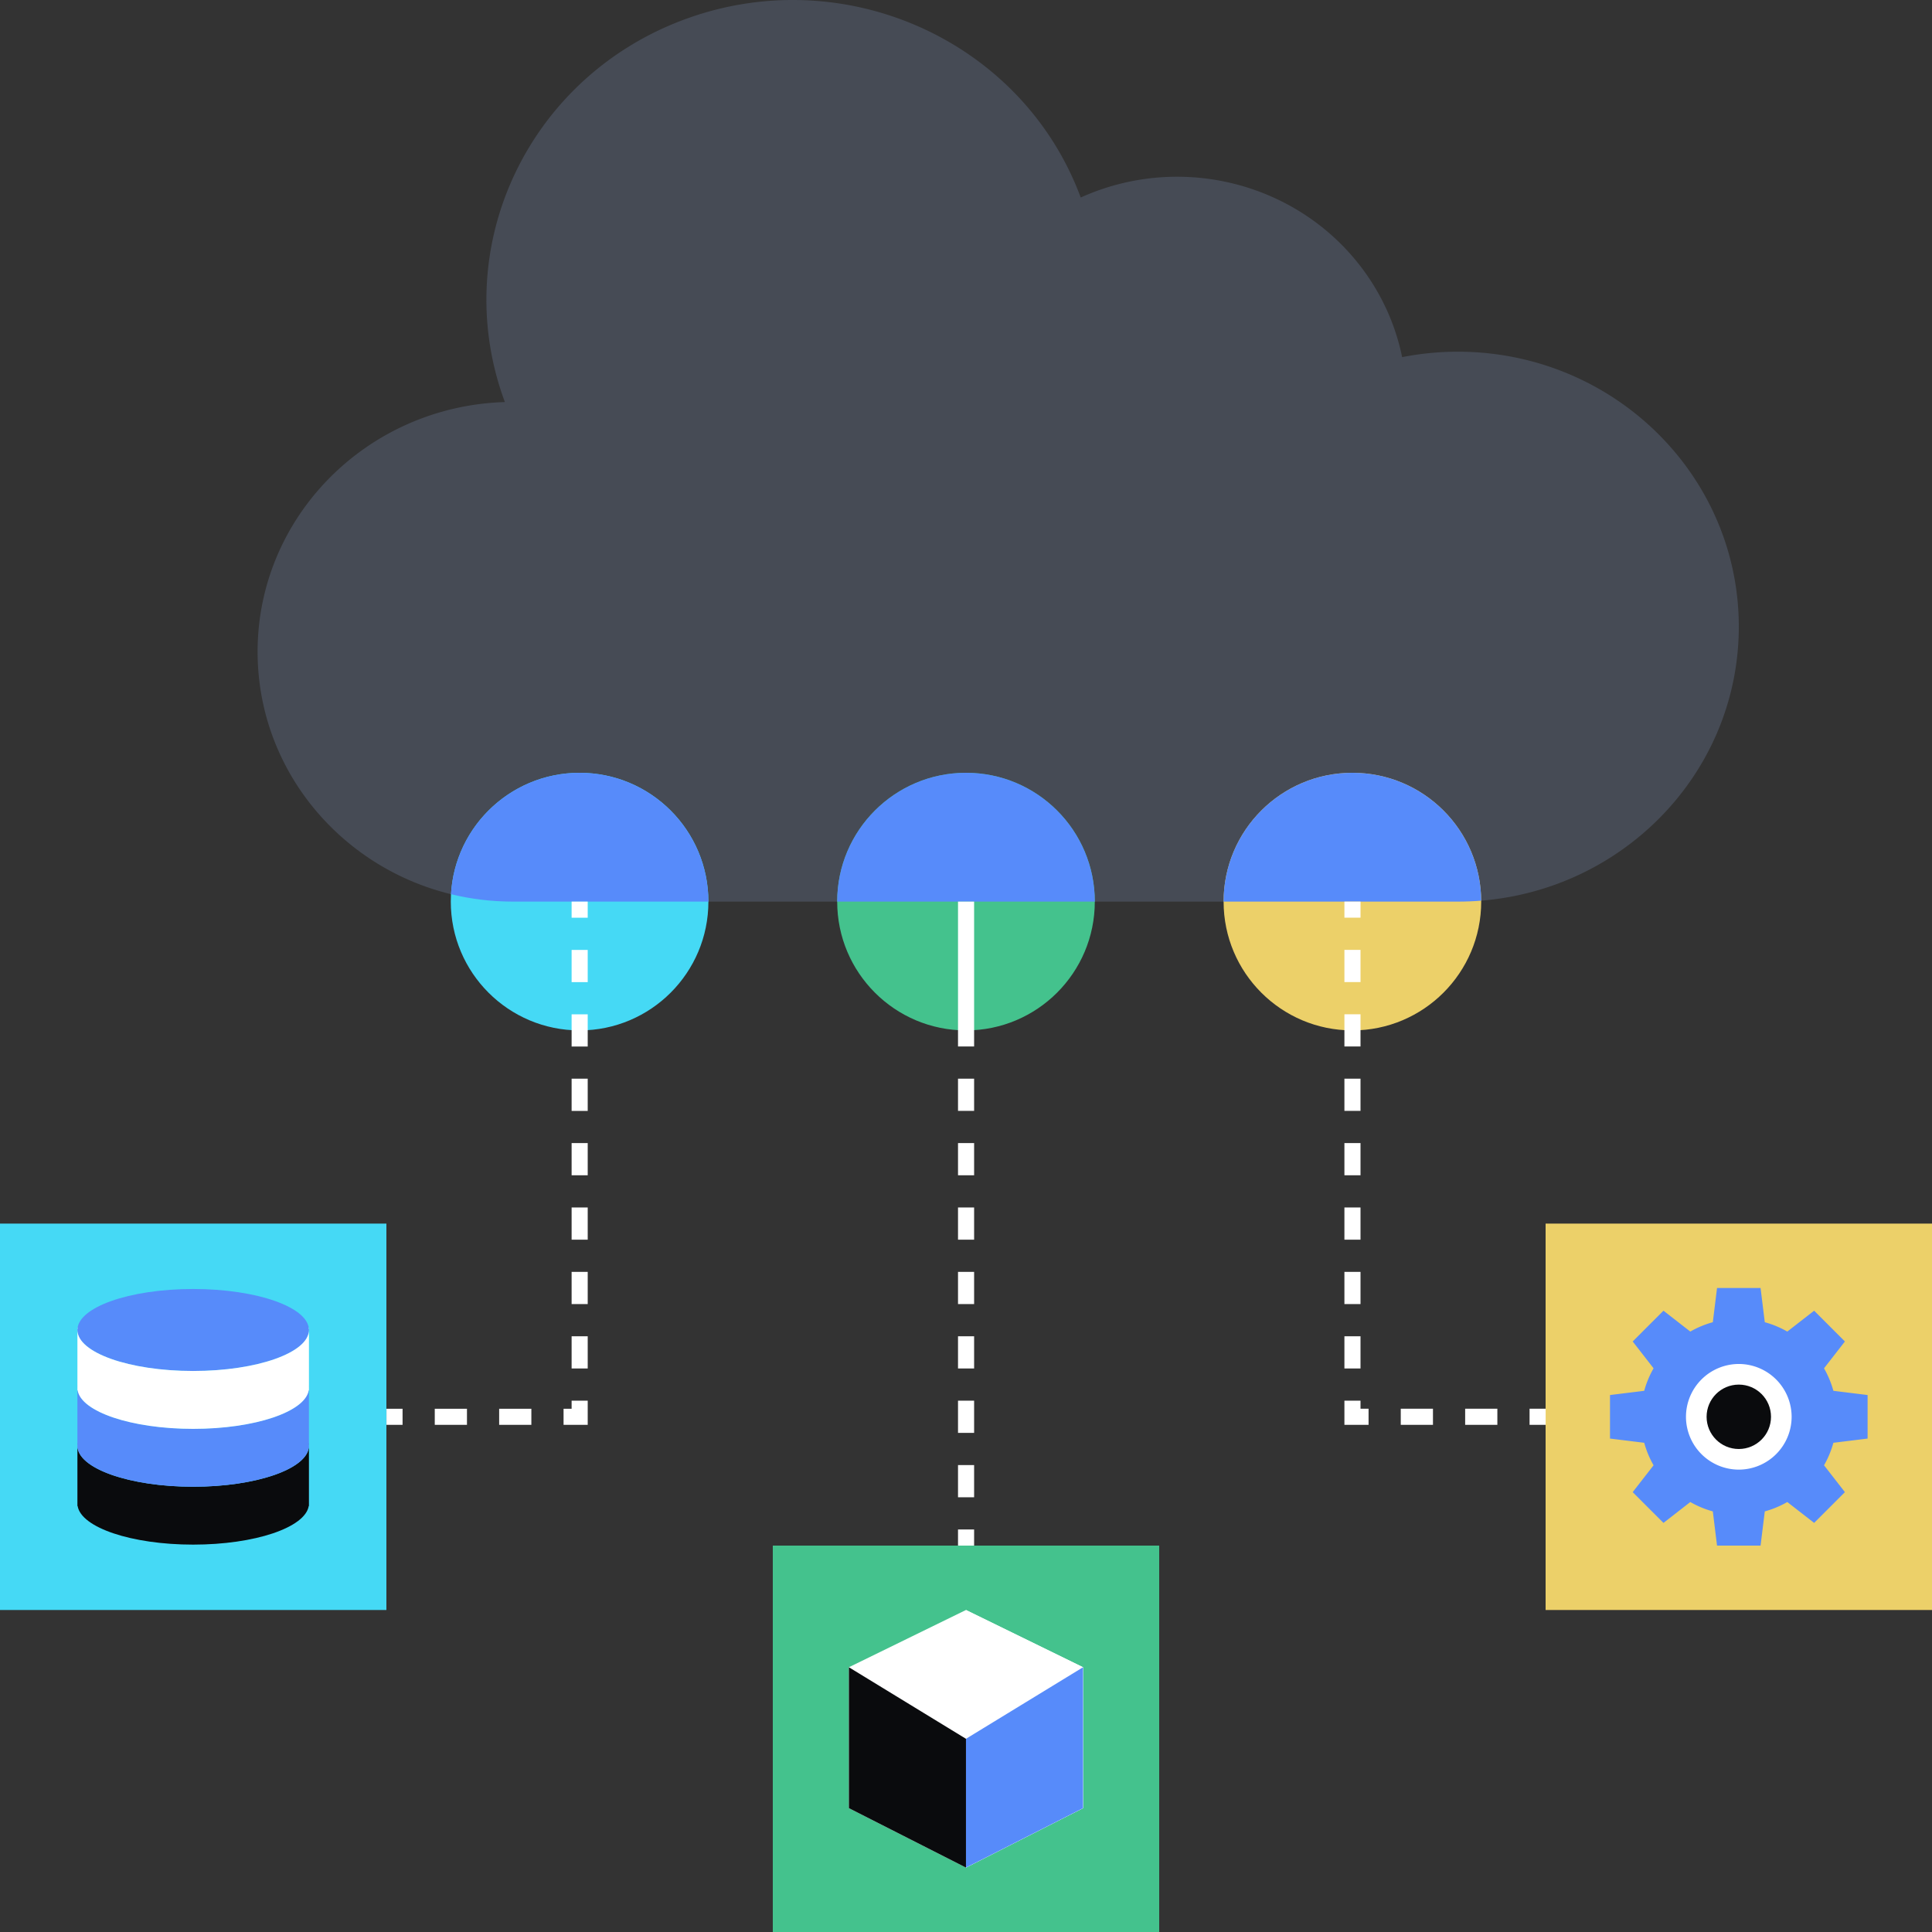
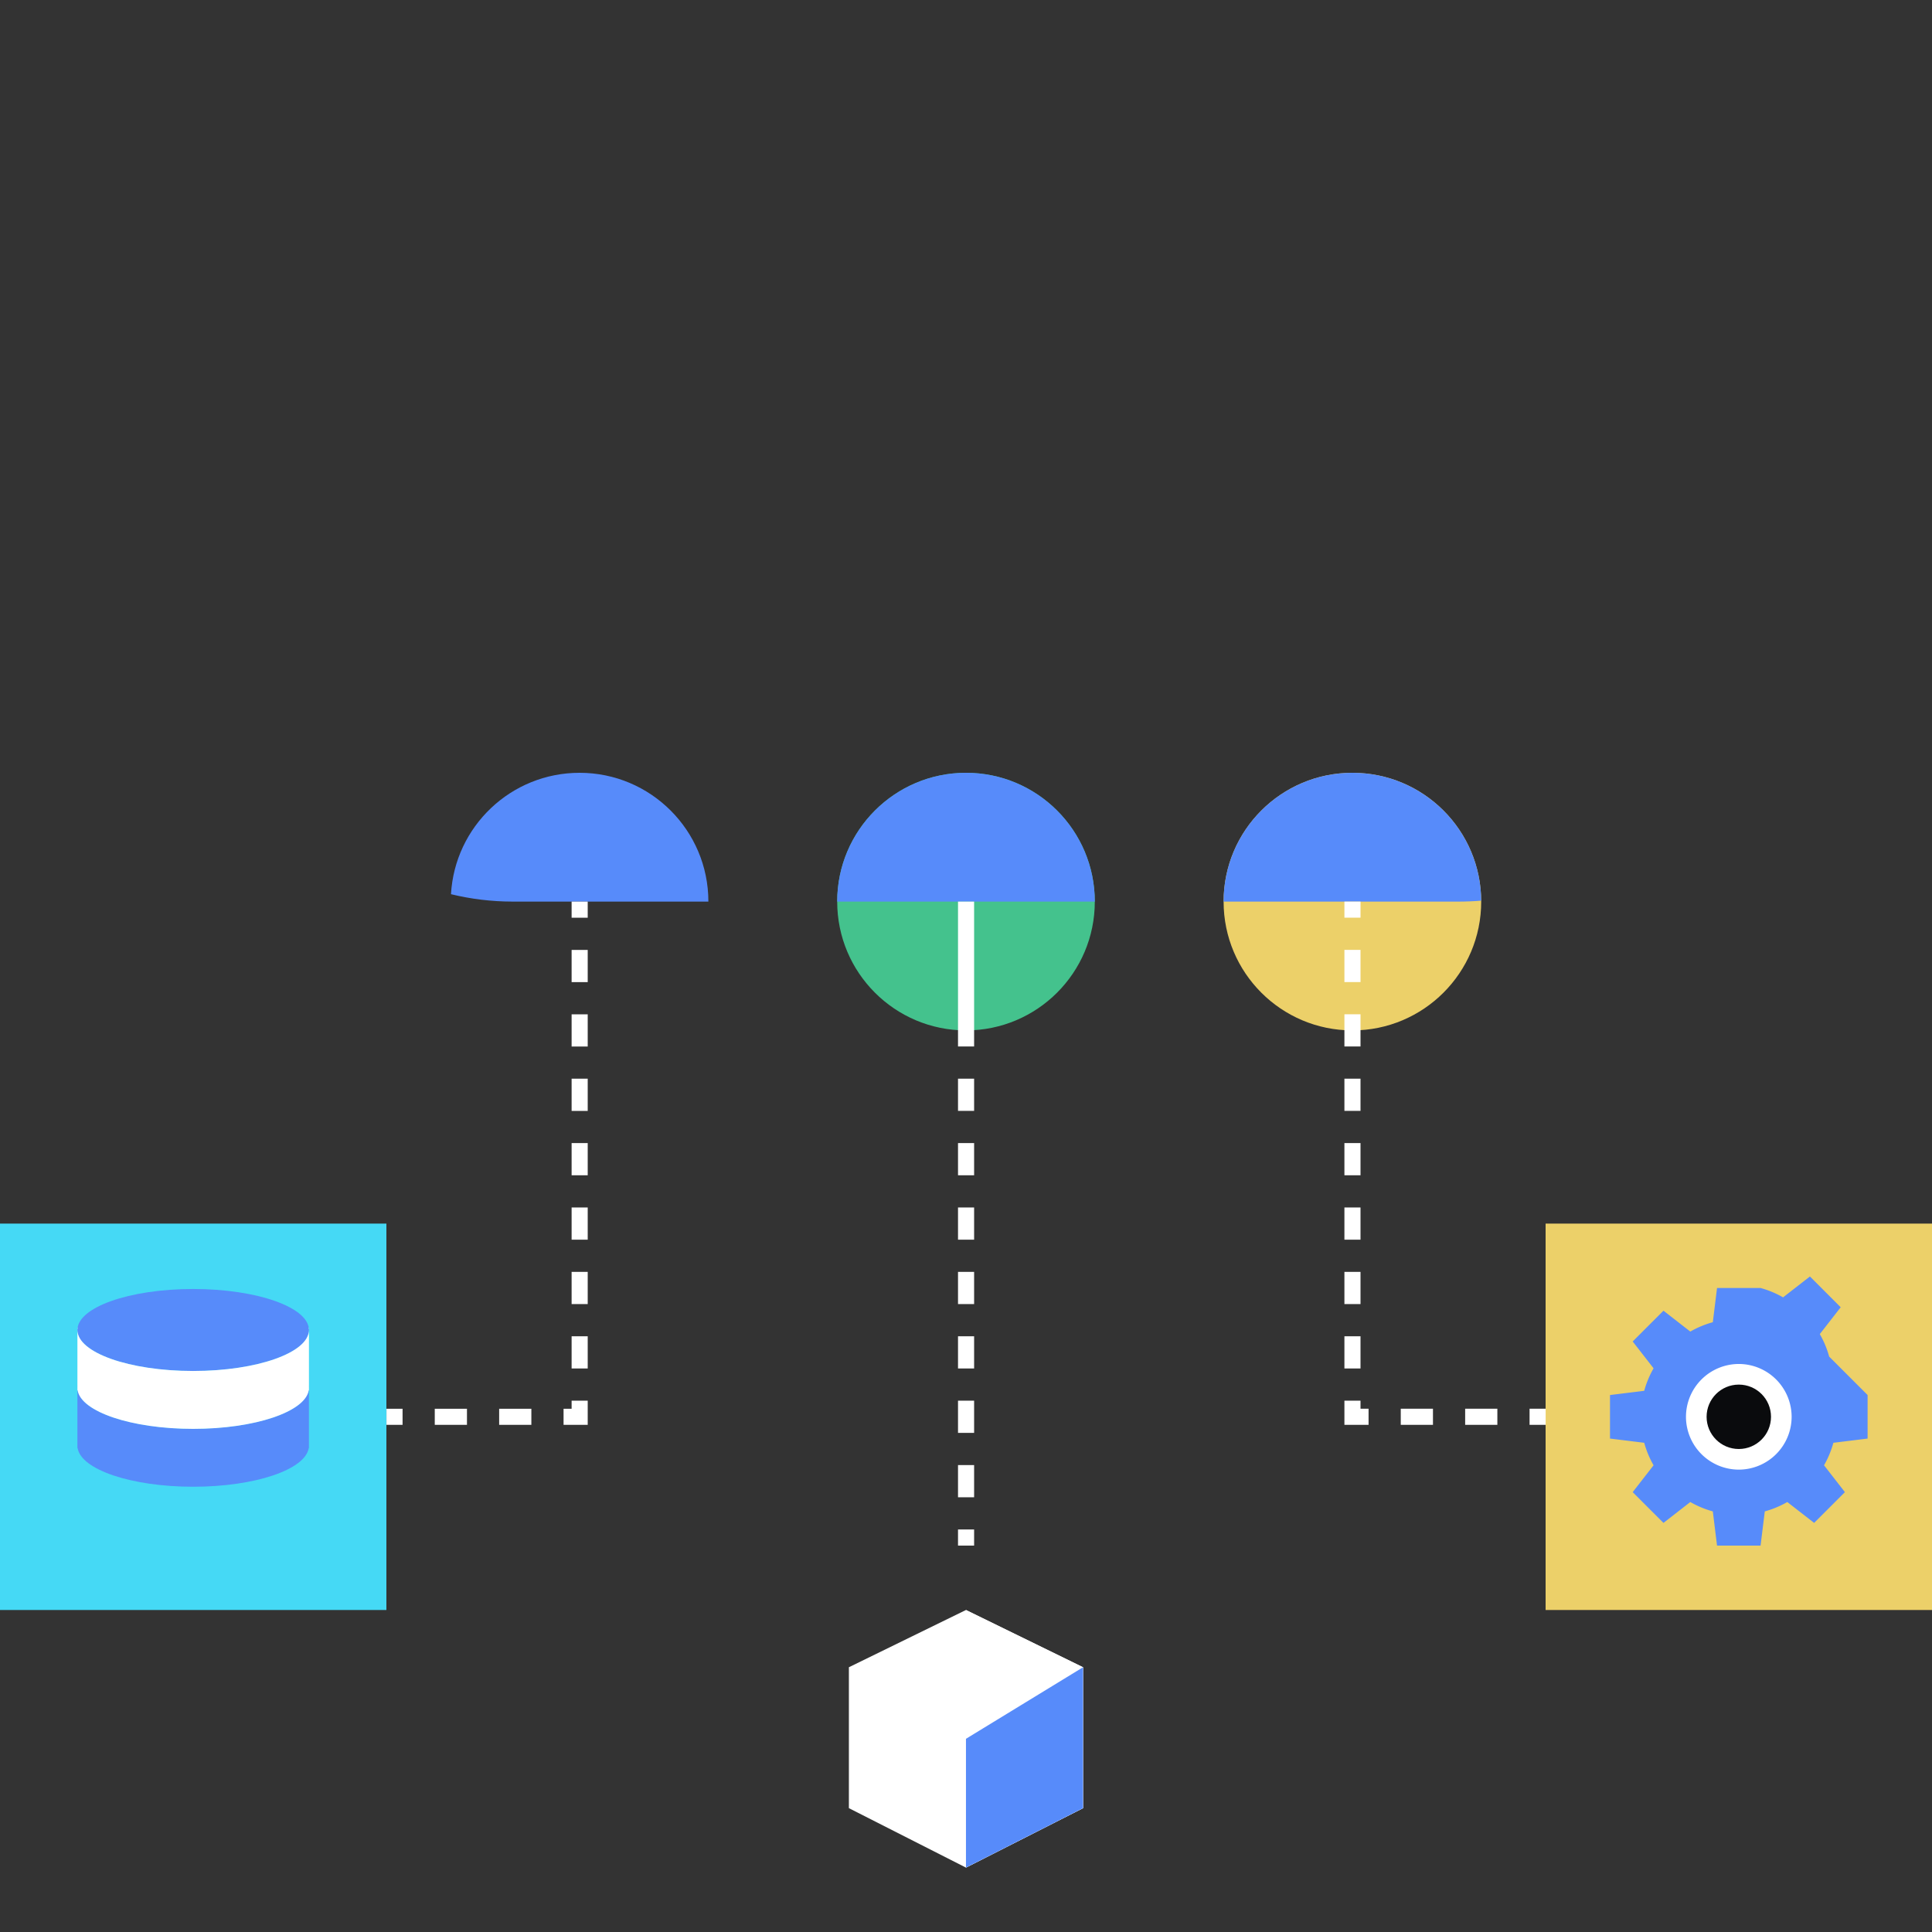
<svg xmlns="http://www.w3.org/2000/svg" fill="none" viewBox="0 0 240 240">
  <rect x="0" y="0" width="240" height="240" fill="#333333" stroke="none" />
  <g clip-path="url(#a)">
-     <path fill="#464B55" d="M181.091 43.69a35.6 35.6 0 0 0-6.912.676c-1.716-8.377-7.262-15.522-15.048-19.39a29.07 29.07 0 0 0-24.879-.441c-7.171-19.327-28.998-29.307-48.753-22.29-19.753 7.017-29.953 28.374-22.781 47.7-17.304.535-30.973 14.549-30.714 31.485.26 16.939 14.353 30.543 31.667 30.57h117.42C200.369 112 216 96.708 216 77.845c0-18.864-15.631-34.155-34.909-34.155" />
-     <circle cx="72" cy="112" r="16" fill="#45D9F5" />
    <path fill="#578BFA" d="M87.997 112c0-8.837-7.163-16-16-16-8.527 0-15.497 6.672-15.974 15.08 2.45.597 5.01.916 7.645.92z" />
    <circle cx="120" cy="112" r="16" fill="#44C28D" />
    <path fill="#578BFA" d="M136 112c0-8.837-7.163-16-16-16s-16 7.163-16 16z" />
    <circle cx="168" cy="112" r="16" fill="#ECD069" />
    <path fill="#578BFA" d="M184 111.883C183.937 103.1 176.798 96 168 96c-8.837 0-16 7.163-16 16h29.091q1.47 0 2.909-.117" />
    <path fill="#45D9F5" d="M0 152h48v48H0z" />
-     <path fill="#44C28D" d="M96 192h48v48H96z" />
    <path fill="#ECD069" d="M192 152h48v48h-48z" />
    <path fill="#FFFFFF" d="m119.995 232 14.544-7.385v-17.504L119.995 200l-14.544 7.111v17.504z" />
    <path fill="#FFFFFF" d="M120 200.001V232l14.543-7.384v-17.504z" />
    <path fill="#578BFA" fill-rule="evenodd" d="m119.996 216 14.543-8.888v17.504L119.996 232z" clip-rule="evenodd" />
-     <path fill="#0A0B0D" fill-rule="evenodd" d="m119.997 216-14.544-8.888v17.504L119.997 232z" clip-rule="evenodd" />
    <circle cx="216" cy="175.77" r="8" fill="#FFFFFF" />
-     <path fill="#0A0B0D" d="M23.997 184.688c-7.942 0-14.38-2.281-14.38-5.093v7.489h.027c.438 2.673 6.696 4.794 14.353 4.794s13.915-2.121 14.353-4.794h.027v-7.489c0 2.812-6.438 5.093-14.38 5.093m-14.38-5.393v.3q.002-.15.027-.3zm28.735 0q.025.15.027.3v-.3z" />
    <path fill="#578BFA" d="M23.997 177.498c-7.942 0-14.38-2.281-14.38-5.093v7.489h.027c.438 2.673 6.696 4.794 14.353 4.794s13.915-2.121 14.353-4.794h.027v-7.489c0 2.812-6.438 5.093-14.38 5.093m-14.38-5.393v.3q.002-.15.027-.3zm28.735 0q.025.15.027.3v-.3zm-14.355-1.797c7.942 0 14.38-2.28 14.38-5.093s-6.438-5.093-14.38-5.093-14.38 2.28-14.38 5.093 6.438 5.093 14.38 5.093" />
    <path fill="#FFFFFF" d="M23.997 170.308c-7.942 0-14.38-2.281-14.38-5.093v7.489h.027c.438 2.673 6.696 4.794 14.353 4.794s13.915-2.121 14.353-4.794h.027v-7.489c0 2.812-6.438 5.093-14.38 5.093" />
    <path fill="#FFFFFF" d="M73.008 112v2h-2v-2zm0 6v4h-2v-4zm0 8v4h-2v-4zm0 8v4h-2v-4zm0 8v4h-2v-4zm0 8v4h-2v-4zm0 8v4h-2v-4zm0 8v4h-2v-4zm-2 8h2v3h-3v-2h1zm-21 3h-2v-2h2zm8 0h-4v-2h4zm8 0h-4v-2h4zm55-65h-2v18h2zm-2 22v4h2v-4zm0 8v4h2v-4zm0 8v4h2v-4zm0 8v4h2v-4zm0 8v4h2v-4zm0 8v4h2v-4zm0 8v4h2v-4zm0 8v2h2v-2zm48-78v2h2v-2zm0 6v4h2v-4zm2 8h-2v4h2zm-2 8v4h2v-4zm0 8v4h2v-4zm0 8v4h2v-4zm0 8v4h2v-4zm0 8v4h2v-4zm2 8h-2v3h3v-2h-1zm5 3h4v-2h-4zm8 0h4v-2h-4zm8 0h2v-2h-2zM9.625 164.915v.3q0-.151.027-.3zm28.761.3q0-.151-.027-.3h.027z" />
-     <path fill="#578BFA" d="M232 173.296v5.408l-4.25.523a12 12 0 0 1-1.163 2.797l2.594 3.335-3.822 3.822-3.335-2.594c-.885.506-1.821.896-2.796 1.163l-.524 4.25h-5.408l-.523-4.25a12 12 0 0 1-2.797-1.163l-3.335 2.594-3.822-3.822 2.594-3.335a12 12 0 0 1-1.163-2.797l-4.25-.523v-5.408l4.25-.524c.267-.975.657-1.911 1.163-2.796l-2.594-3.334 3.822-3.823 3.335 2.594a12 12 0 0 1 2.797-1.163l.523-4.25h5.408l.524 4.25c.975.267 1.911.657 2.796 1.163l3.335-2.594 3.822 3.823-2.594 3.334c.506.885.896 1.821 1.163 2.796zm-16-3.858a6.57 6.57 0 0 0-6.562 6.562 6.57 6.57 0 0 0 6.562 6.562 6.57 6.57 0 0 0 6.562-6.562 6.57 6.57 0 0 0-6.562-6.562" />
+     <path fill="#578BFA" d="M232 173.296v5.408l-4.25.523a12 12 0 0 1-1.163 2.797l2.594 3.335-3.822 3.822-3.335-2.594c-.885.506-1.821.896-2.796 1.163l-.524 4.25h-5.408l-.523-4.25a12 12 0 0 1-2.797-1.163l-3.335 2.594-3.822-3.822 2.594-3.335a12 12 0 0 1-1.163-2.797l-4.25-.523v-5.408l4.25-.524c.267-.975.657-1.911 1.163-2.796l-2.594-3.334 3.822-3.823 3.335 2.594a12 12 0 0 1 2.797-1.163l.523-4.25h5.408c.975.267 1.911.657 2.796 1.163l3.335-2.594 3.822 3.823-2.594 3.334c.506.885.896 1.821 1.163 2.796zm-16-3.858a6.57 6.57 0 0 0-6.562 6.562 6.57 6.57 0 0 0 6.562 6.562 6.57 6.57 0 0 0 6.562-6.562 6.57 6.57 0 0 0-6.562-6.562" />
    <circle cx="216" cy="176" r="4" fill="#0A0B0D" />
  </g>
  <defs>
    <clipPath id="a">
      <path fill="#FFFFFF" d="M0 0h240v240H0z" />
    </clipPath>
  </defs>
</svg>